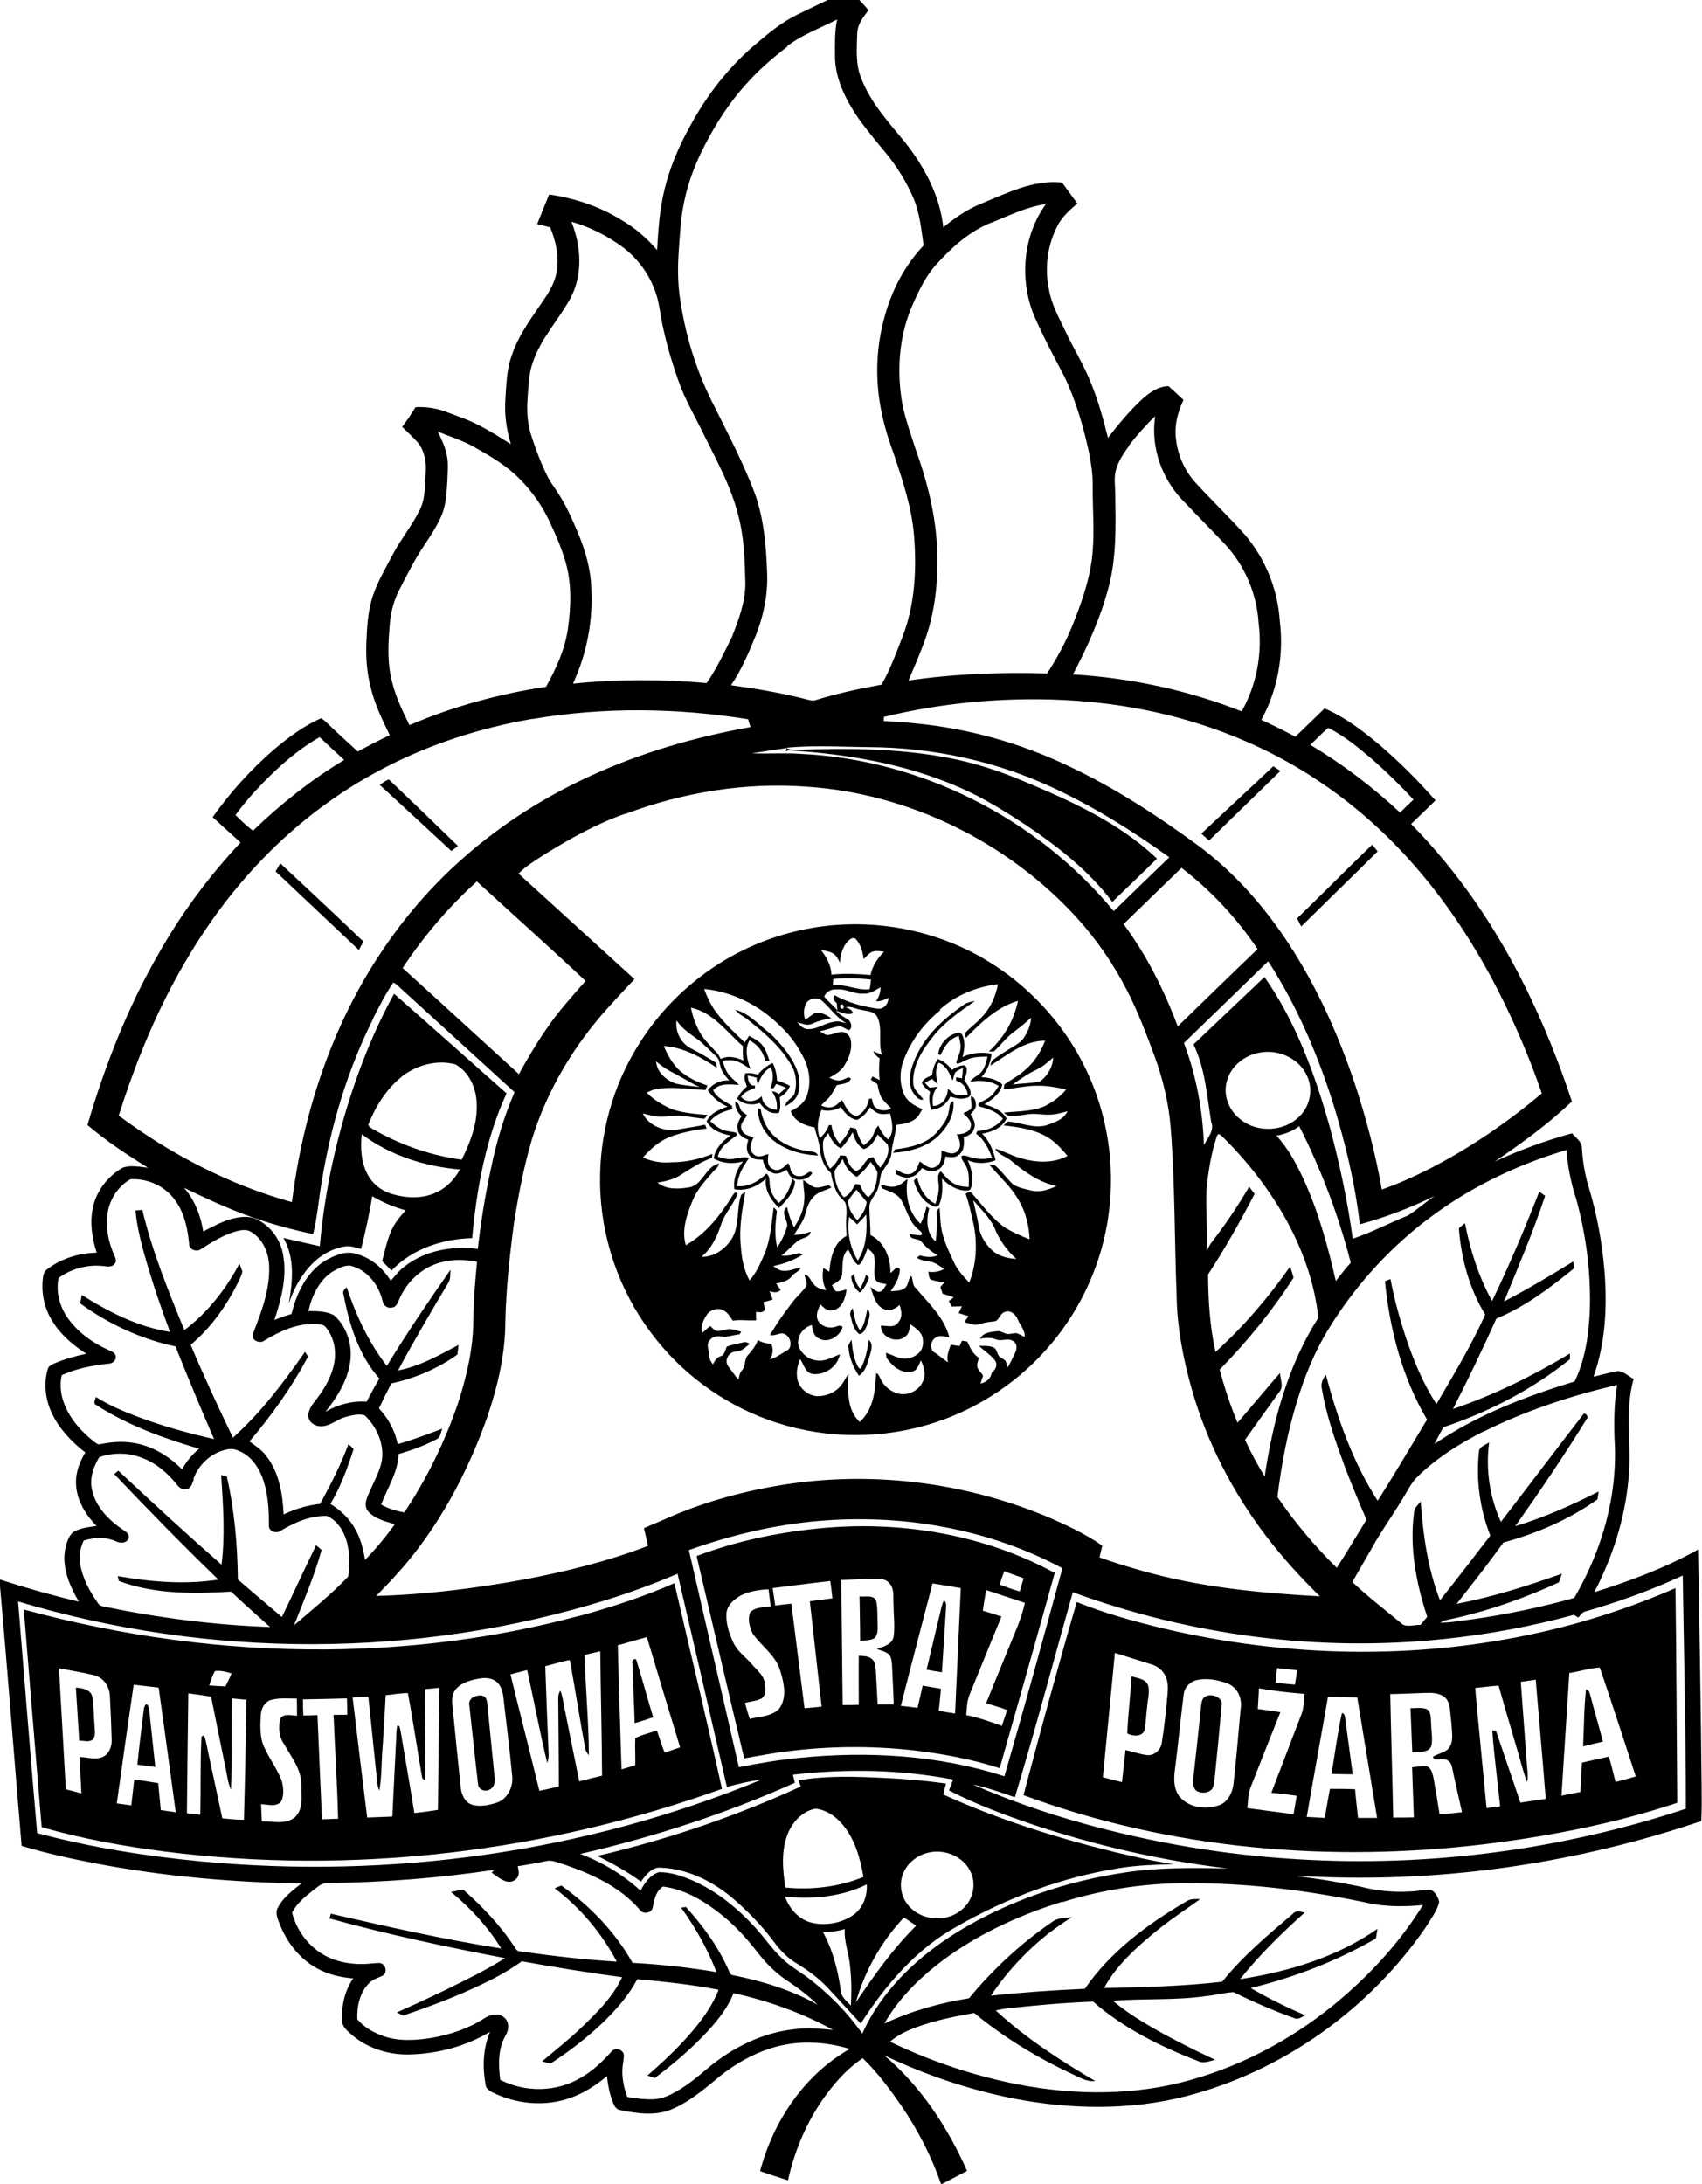
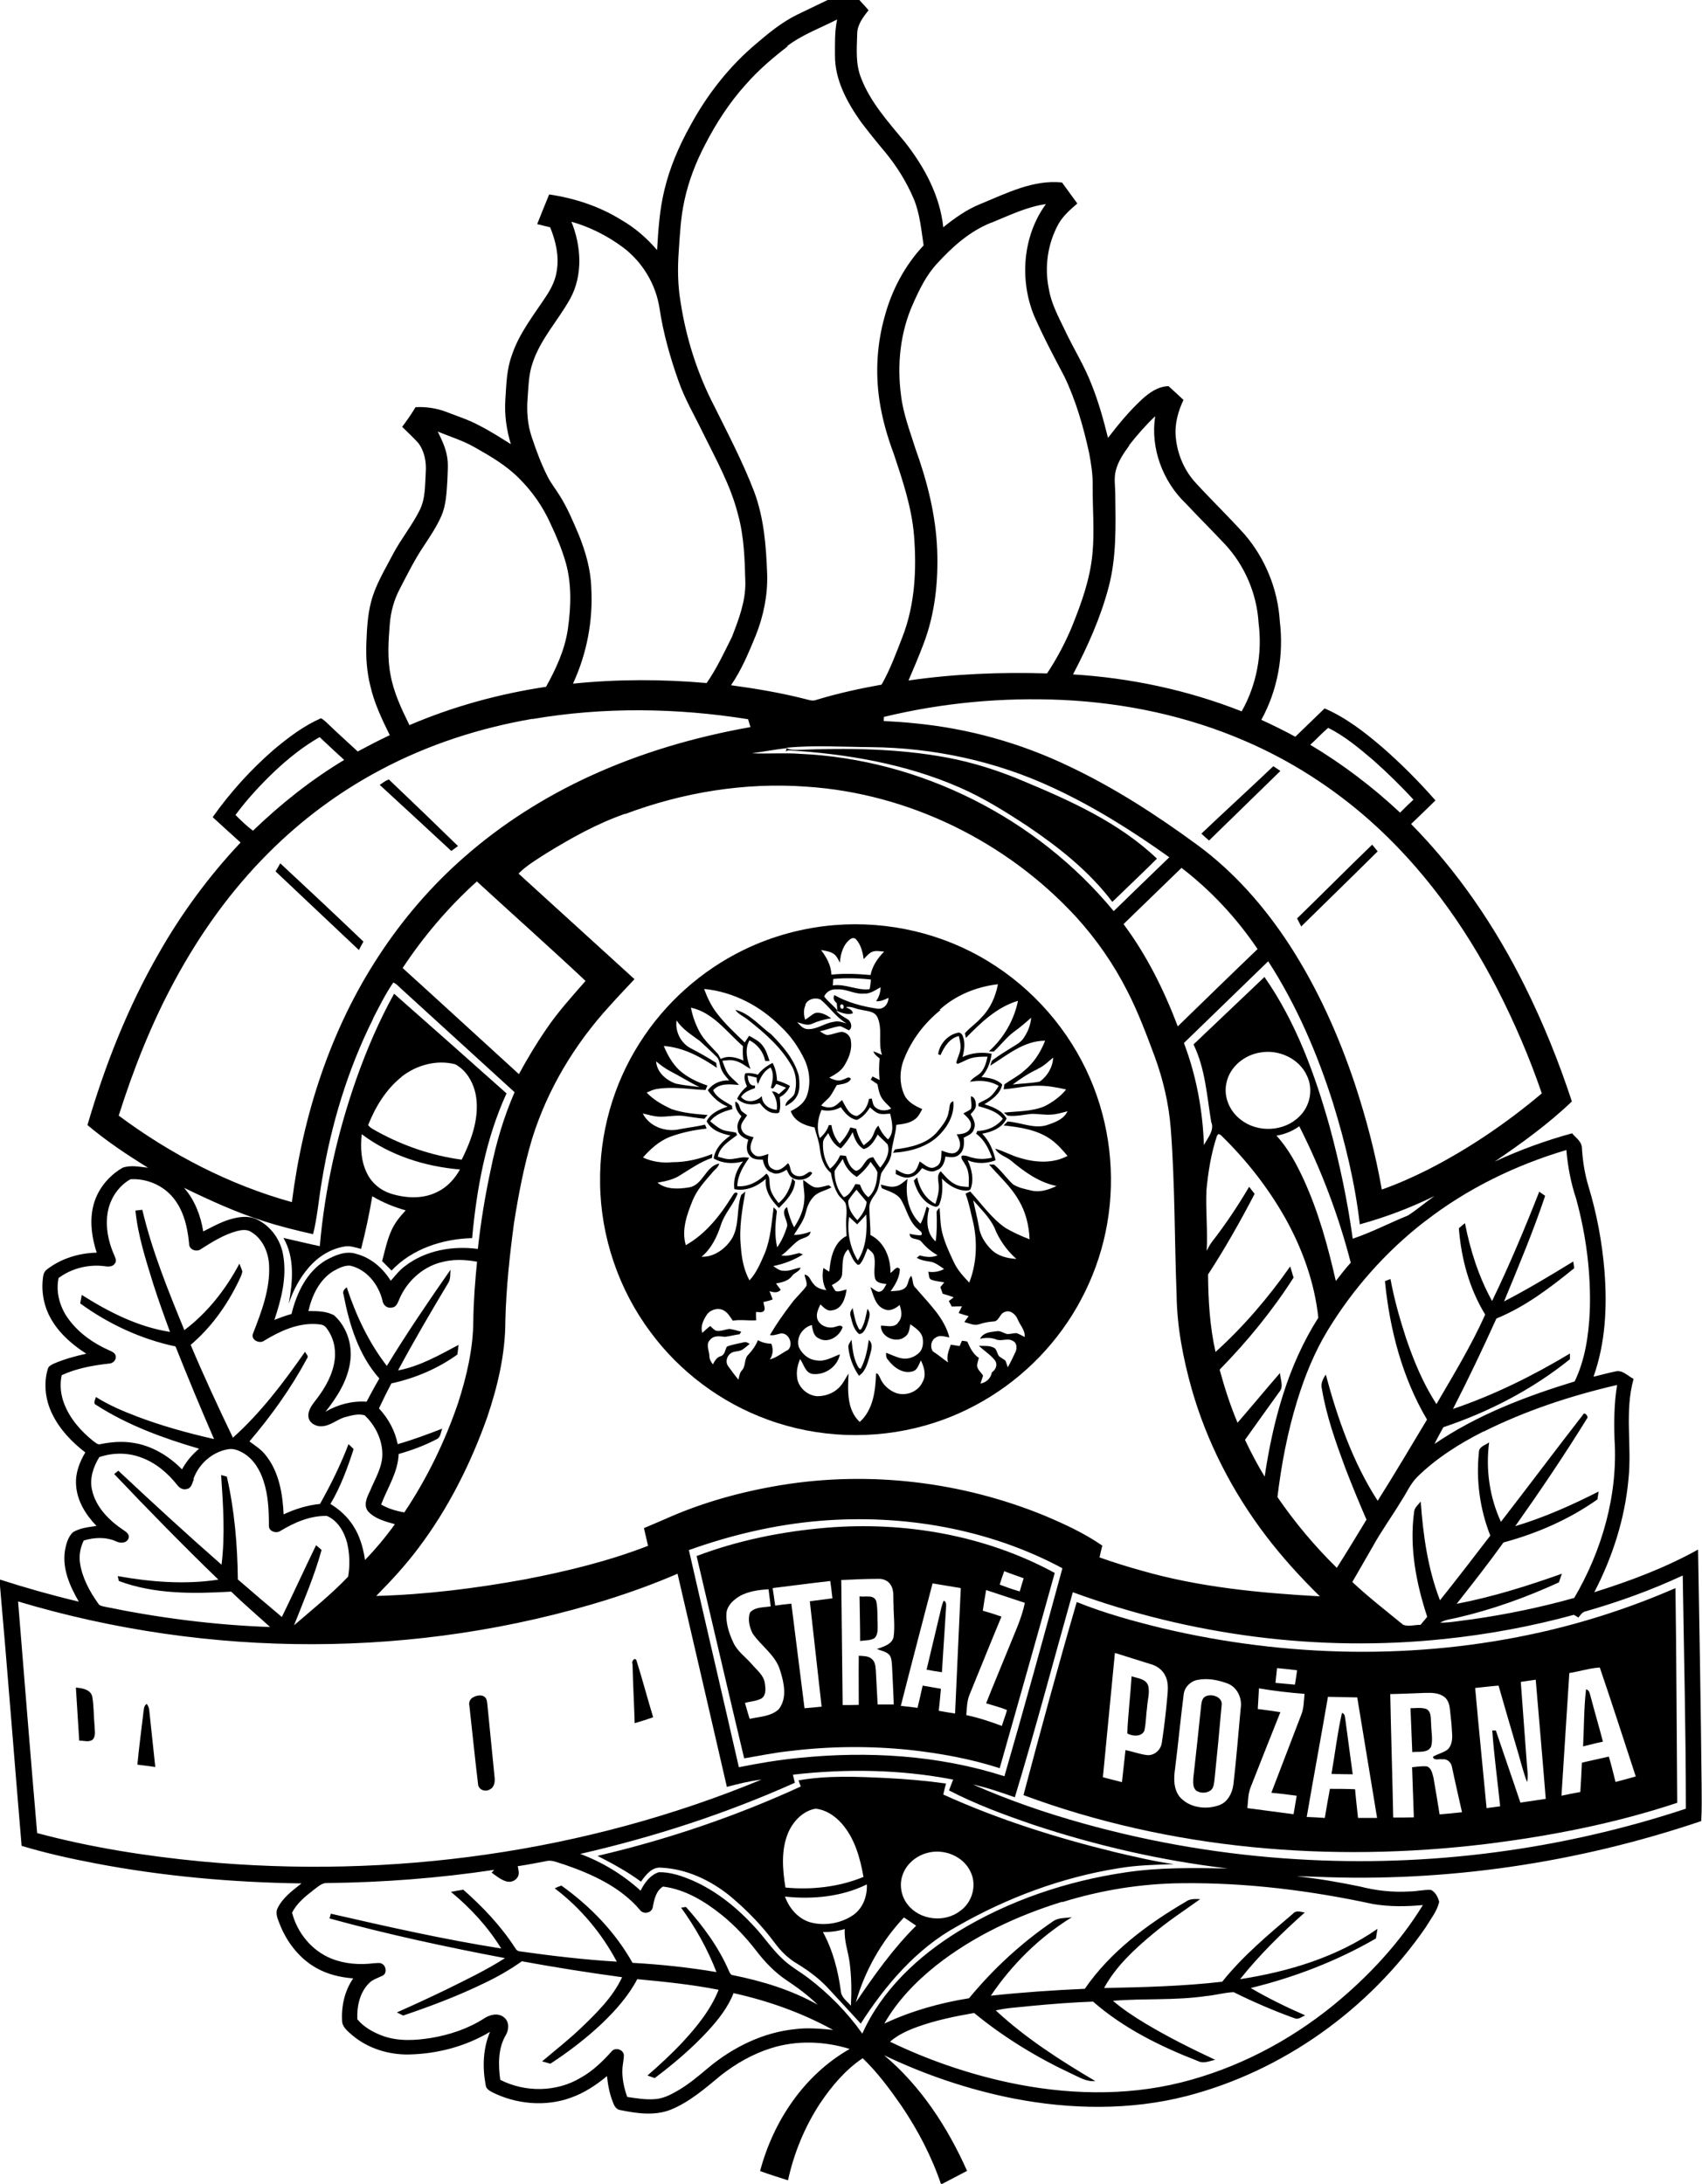
<svg xmlns="http://www.w3.org/2000/svg" id="b" viewBox="0 0 86.59 111.07">
  <g id="c">
    <path d="M42.17,0h1.55c.16.17.31.34.47.52-.28.35-.58.74-.58,1.21-.02.75-.09,1.53.2,2.24.48,1.25,1.39,2.24,2.23,3.26.99,1.26,1.78,2.72,1.95,4.33.58-.47,1.2-.91,1.9-1.19,1.32-.54,2.67-1.24,4.14-1.09.26.36.52.71.78,1.07-.36.31-.74.64-.97,1.06-.54.99-.71,2.17-.48,3.28.12.75.49,1.42.81,2.09.44.94,1,1.82,1.37,2.79.35.87.6,1.78.83,2.7.53-.69,1.09-1.37,1.73-1.96.37-.34.82-.66,1.35-.67.25.23.51.46.76.7-.28.59-.46,1.25-.39,1.91.08.87.45,1.72,1.05,2.35.81.88,1.66,1.7,2.46,2.59,1.05,1.23,1.68,2.79,1.78,4.4.21,1.72-.1,3.5-.94,5.02.59.27,1.16.55,1.73.86.5-.48.99-.96,1.49-1.44,1.09.47,2.04,1.21,2.94,1.98.96.84,1.86,1.74,2.7,2.7-.41.4-.82.8-1.24,1.2,2.37,2.4,4.29,5.23,5.79,8.25.94,1.89,1.73,3.85,2.39,5.86-1.2,1.15-2.56,2.13-3.93,3.06,1.27-.59,2.59-1.07,3.94-1.44.19.23.49.41.5.74.04.66.14,1.31.33,1.94.43,1.41.7,2.87.82,4.34.14,1.8.05,3.65-.56,5.36.37-.09.74-.19,1.12-.27.36-.09.63.24.92.38-.47,1.66-.08,3.4-.26,5.09-.18,2.01-.81,3.97-1.74,5.76,1.82-.57,3.61-1.24,5.28-2.17.07,3.99.14,7.97.18,11.96,0,.62.02,1.23-.02,1.85-6.3,2.13-12.98,3.12-19.63,2.83-.32-.01-.63-.02-.95-.02,1.09.11,2.16.3,3.23.52.82.21,1.66.3,2.5.25.37,0,.73-.1,1.1-.08.23.11.36.37.42.61-.11.48-.44.88-.69,1.3-2.88,4.17-7.26,7.31-12.18,8.58-2.86.73-5.89.68-8.78.12-2.28-.45-4.5-1.2-6.59-2.2,1.87,1.57,3.23,3.66,4.22,5.88-.44.23-.88.46-1.32.69-.48-1.42-1.18-2.76-2.02-4-.59-.85-1.22-1.7-1.97-2.42-.88.59-1.58,1.42-2.17,2.3-.78,1.19-1.33,2.53-1.63,3.91-.48-.15-.95-.3-1.42-.47.67-2.54,2.25-4.9,4.56-6.21-1.29-.4-2.71-.45-4-.04-.93.29-1.78.78-2.54,1.37-.8.66-1.59,1.36-2.57,1.76-.81.32-1.72.19-2.55.02-.22-.02-.33-.23-.39-.41-.17-.42-.25-.87-.3-1.32-.55.46-1.16.86-1.84,1.1-1.3.47-2.78.33-4-.28-.15-.08-.31-.18-.33-.36-.17-.9-.14-1.86.22-2.71-1.24.74-2.68,1.12-4.12,1.15-1.01.02-2.04-.29-2.83-.93-.22-.2-.51-.39-.57-.7-.06-.78.11-1.59.56-2.24-.65-.05-1.29-.2-1.86-.52-.83-.46-1.46-1.24-1.83-2.12-.1-.28-.28-.58-.18-.88.25-.56.77-.94,1.24-1.31-3.52-.05-7.03-.36-10.49-1.02-1.26-.24-2.52-.52-3.75-.89-.38-4.48-.72-8.97-1.12-13.45v-.1c1.33.43,2.68.81,4.03,1.13-.45-.78-.84-1.65-.71-2.57.06-.34.15-.71.41-.96.36-.22.79-.26,1.2-.32-.55-.57-1-1.29-1.04-2.1-.04-.59.18-1.15.47-1.64-.69-.53-1.31-1.18-1.69-1.97-.34-.7-.44-1.52-.22-2.27.04-.16.21-.23.34-.29.52-.22,1.07-.37,1.62-.49-.68-.44-1.32-.98-1.74-1.68-.37-.6-.54-1.32-.48-2.03.02-.2.03-.44.21-.57.72-.56,1.63-.84,2.54-.86-.24-.74-.36-1.54-.19-2.31.18-.84.76-1.58,1.51-2.01.42-.15.87-.04,1.29,0-1.07-.66-2.12-1.36-3.08-2.17.89-3.04,2.06-6.02,3.65-8.77,1.15-2.02,2.54-3.9,4.14-5.6-.48-.43-.95-.86-1.42-1.29.9-1.27,1.95-2.43,3.13-3.45.73-.61,1.51-1.2,2.38-1.58.13.07.24.17.34.27.5.48,1.02.95,1.53,1.42.54-.29,1.08-.57,1.63-.83-.4-.81-.79-1.63-.99-2.51-.18-.72-.23-1.46-.2-2.2.03-.69.06-1.39.24-2.07.22-.86.7-1.63,1.11-2.42.4-.76.95-1.43,1.34-2.2.32-.6.29-1.3.33-1.96.04-.52-.06-1.08-.38-1.5-.26-.29-.55-.55-.82-.82.24-.32.48-.66.68-1,.53-.03,1.07.05,1.57.24.56.22,1.14.4,1.67.69.56.28,1.08.62,1.61.95-.22-.73-.33-1.49-.28-2.25.05-.75.06-1.52.32-2.24.37-1.14,1.13-2.08,1.78-3.07.25-.39.46-.81.52-1.28.12-.75-.06-1.5-.34-2.19-.22-.05-.44-.11-.66-.16.2-.5.4-1.01.61-1.51,1.29.19,2.55.6,3.66,1.29.7.4,1.31.93,1.83,1.54.06-1.04.13-2.08.38-3.09.27-1.12.73-2.19,1.29-3.2.86-1.6,2-3.06,3.4-4.23.64-.55,1.31-1.09,2.07-1.46.53-.25,1.05-.51,1.58-.76ZM40.07,2.36c-.77.59-1.5,1.22-2.14,1.95-.82.91-1.5,1.96-2.06,3.05-.47.9-.84,1.85-1.05,2.84-.19.85-.23,1.73-.29,2.6-.06.84-.05,1.7.09,2.53.28,1.86.86,3.68,1.73,5.35.71,1.43,1.45,2.84,2.02,4.33.5,1.34.61,2.79.66,4.21.03,1.06-.19,2.12-.58,3.1-.36.87-.72,1.75-1.26,2.53,1.25.17,2.5.38,3.73.69.21.05.42.14.63.05,1.08-.33,2.19-.57,3.3-.77.44-.77.74-1.6,1.06-2.42.64-1.64.73-3.44.59-5.18-.12-1.43-.58-2.79-1.03-4.14-.33-.88-.59-1.79-.73-2.73-.21-1.42-.12-2.88.27-4.26.36-1.34,1.03-2.6,1.98-3.61-.12-.79-.19-1.61-.5-2.36-.36-.85-.85-1.64-1.43-2.35-.43-.51-.85-1.03-1.26-1.57-.7-.99-1.33-2.14-1.32-3.38,0-.61-.02-1.23.11-1.83-.86.44-1.78.77-2.55,1.36ZM50.44,11.32c-1.09.43-1.99,1.23-2.77,2.09-.54.58-.89,1.3-1.21,2.02-.66,1.46-.83,3.1-.62,4.68.11.93.45,1.81.73,2.7.6,1.66,1.04,3.39,1.11,5.16.06,1.6-.11,3.23-.68,4.74-.24.64-.51,1.27-.78,1.9,2.33-.34,4.69-.43,7.05-.36.49-.74.91-1.53,1.25-2.34.49-1.21.94-2.45,1.06-3.76.11-1.15,0-2.31.01-3.47.01-.55-.08-1.1-.18-1.64-.29-1.33-.67-2.66-1.26-3.89-.54-1.02-1.08-2.04-1.54-3.09-.75-1.83-.58-4.06.6-5.68-.98.14-1.87.58-2.78.95ZM29.06,11.25c.51,1.24.61,2.73-.05,3.94-.61,1.1-1.51,2.05-1.91,3.26-.21.59-.21,1.22-.26,1.83-.05.65,0,1.32.21,1.94.23.69.48,1.37.81,2.02.17.34.41.63.61.96.4.63.69,1.33.98,2.01.34.85.6,1.74.63,2.66.1,1.68-.22,3.37-.93,4.9,2.26-.23,4.54-.23,6.8-.03.51-.73.89-1.55,1.29-2.35.34-.88.69-1.79.68-2.75-.03-1.16-.06-2.33-.37-3.46-.37-1.48-1.12-2.81-1.79-4.17-.42-.87-.92-1.71-1.24-2.63-.43-1.21-.78-2.45-.97-3.72-.19-1.21-.86-2.32-1.83-3.06-.8-.6-1.71-1.06-2.67-1.33ZM57.45,22.66c-.28.39-.56.79-.68,1.26-.11.4-.03.82-.03,1.23.02,1.58.07,3.18-.34,4.72-.41,1.55-1.07,3.02-1.81,4.43,2.93.18,5.85.8,8.58,1.88.77-1.36,1.06-2.96.86-4.51-.09-1.47-.7-2.9-1.7-3.98-.66-.7-1.34-1.38-2-2.08-1.18-1.13-1.81-2.82-1.56-4.44-.48.45-.92.96-1.33,1.48ZM22.27,21.95c.2.4.39.8.47,1.24.08.41.03.83.02,1.25-.04.6-.06,1.23-.3,1.79-.24.55-.57,1.04-.9,1.54-.46.68-.83,1.43-1.21,2.16-.3.56-.47,1.18-.52,1.81-.07.86-.13,1.74.04,2.59.16.9.56,1.73.96,2.55,2.22-.95,4.56-1.59,6.95-1.95.51-.92.96-1.89,1.11-2.94.16-1.11.2-2.26-.1-3.35-.2-.7-.48-1.37-.79-2.02-.38-.85-.92-1.62-1.58-2.28-.65-.66-1.47-1.14-2.27-1.59-.59-.34-1.25-.54-1.88-.8ZM44.97,36.47s-.01.15-.01.2c.53.03,1.06.06,1.6.12,2.71.26,5.36,1,7.82,2.18,2.31,1.09,4.47,2.49,6.53,4,1.87,1.37,3.42,3.14,4.68,5.07,1.43,2.2,2.51,4.61,3.34,7.09.58,1.76,1.05,3.55,1.37,5.37.8-.28,1.58-.63,2.34-1.01,2.08-1.06,4.02-2.38,5.8-3.88-.63-1.84-1.4-3.63-2.29-5.36-1.66-3.22-3.82-6.2-6.55-8.6-1.86-1.63-3.97-2.98-6.25-3.96-2.93-1.27-6.1-1.94-9.28-2.09-3.05-.14-6.12.14-9.09.86ZM27.09,36.56c-2.67.46-5.28,1.3-7.68,2.57-2.13,1.12-4.08,2.57-5.78,4.28-1.89,1.89-3.46,4.09-4.73,6.44-1.19,2.19-2.11,4.52-2.86,6.89,2.65,1.97,5.63,3.52,8.81,4.4.56-4.43,1.97-8.8,4.43-12.54,1.21-1.85,2.67-3.55,4.34-5.01,1.9-1.67,4.06-3.04,6.36-4.1,2.6-1.2,5.38-2.01,8.2-2.51-.04-.13-.08-.27-.12-.4-3.62-.58-7.35-.63-10.97-.01ZM66.66,37.88c1.64.98,3.17,2.14,4.57,3.45.22-.22.45-.45.68-.66-.65-.71-1.34-1.38-2.06-2.02-.71-.6-1.44-1.22-2.28-1.63-.32.27-.6.58-.91.86ZM13.95,39.25c-.71.68-1.39,1.41-1.97,2.2.28.28.57.56.89.8,1.41-1.36,2.96-2.59,4.64-3.6-.42-.39-.84-.77-1.25-1.16-.84.48-1.6,1.09-2.3,1.75ZM40,38.03c.16.11.35.11.54.11,2.55-.1,5.12-.08,7.64.39,1.33.25,2.62.66,3.87,1.19,2.42,1.01,4.89,2.12,6.81,3.95-.74.74-1.51,1.46-2.27,2.2-1.17-1.55-2.71-2.77-4.31-3.85-1.11-.73-2.24-1.44-3.46-1.97-2.74-1.2-5.74-1.71-8.71-1.89l-.13.05s.03-.12.04-.16c-.59.07-1.18.18-1.77.26.82.04,1.63-.03,2.45.03,6.13.27,12.06,3.27,15.96,8,.94-.91,1.88-1.83,2.83-2.74-1.88-1.34-3.85-2.58-5.95-3.55-2.88-1.34-6.05-2.02-9.22-2.05-1.44-.01-2.88-.11-4.31.03ZM31.8,41.39c-1.41.49-2.72,1.22-3.99,2-.5.32-1.01.62-1.43,1.04,1.97,1.79,3.93,3.58,5.9,5.37-.43.46-.87.92-1.29,1.39-1.76,1.93-3.14,4.22-3.92,6.73-.42,1.4-.69,2.84-.92,4.28-.22,1.65-.4,3.31-.44,4.98,0,1.68-.39,3.33-.93,4.92-.84,2.36-1.98,4.63-3.49,6.63-.65.87-1.39,1.67-2.15,2.44,2.55-.07,5.09-.39,7.6-.85,2.12-.41,4.22-.92,6.23-1.7-.07-.3-.14-.6-.21-.9.37-.16.74-.31,1.1-.47,1.88-.84,3.88-1.39,5.9-1.72,4.49-.73,9.16-.17,13.37,1.55,1.02.43,2.04.9,2.95,1.53-.05.2-.1.4-.14.6.7.25,1.41.47,2.13.67,2.95.85,6.03,1.14,9.08,1.31-.98-.96-1.91-1.98-2.74-3.07-1.7-2.23-3.01-4.77-3.78-7.47-.44-1.56-.75-3.17-.77-4.79-.11-2.83-.08-5.66-.3-8.49-.1-1.25-.39-2.48-.82-3.65-.42-1.13-.84-2.25-1.39-3.32-.69-1.36-1.57-2.63-2.6-3.76-3.52-3.83-8.52-6.29-13.72-6.63-3.13-.23-6.29.29-9.22,1.39ZM57.16,47c1.18,1.58,2.06,3.36,2.76,5.2,1.35-1.31,2.7-2.63,4.06-3.93-1.06-1.57-2.37-2.98-3.87-4.13-.98.95-1.96,1.9-2.94,2.85ZM20.48,49.23c1.98,1.79,3.94,3.6,5.92,5.4.43-.79.89-1.56,1.4-2.3.59-.87,1.3-1.65,1.99-2.44-1.82-1.71-3.69-3.37-5.53-5.06-1.44,1.3-2.71,2.79-3.78,4.41ZM60.23,53.04c.63,1.66.96,3.43,1.02,5.2.19-.37.55-.75.37-1.18-.22-1.33-.3-2.71-.9-3.94,1.2-1.14,2.41-2.29,3.61-3.43,1.61,2.3,2.58,4.98,3.33,7.66.5,1.86.9,3.75,1.16,5.65.96-.32,1.87-.8,2.81-1.18.47-.3.89-.67,1.35-.99-1.22.6-2.49,1.08-3.8,1.44-.24-2.09-.74-4.15-1.36-6.16-.8-2.53-1.86-4.99-3.3-7.22-1.43,1.39-2.86,2.77-4.29,4.16ZM18.98,51.82c-1.29,2.58-2.13,5.37-2.6,8.21-.16.91-.23,1.84-.45,2.74-.85-.19-1.7-.4-2.53-.67-1.39-.44-2.72-1.05-4.04-1.69.55.62.85,1.42.98,2.22.44-.22.88-.47,1.35-.61.44-.13.93-.21,1.36-.01.73.34,1.24,1.06,1.36,1.85.19,1.11-.1,2.22-.45,3.27.28-.11.57-.22.87-.3.26-1.06.77-2.15,1.74-2.73.47-.26,1.04-.51,1.58-.32.74.2,1.33.72,1.73,1.36.23-.26.45-.55.73-.75,1.04-.8,2.42-1.04,3.7-.87.15-1.36.37-2.72.66-4.05.27-1.34.66-2.66,1.21-3.92-1.9-1.73-3.79-3.46-5.69-5.19-.16-.13-.29-.31-.48-.39-.4.58-.72,1.23-1.04,1.85ZM64.12,53.53c-.8.12-1.55.72-1.72,1.53-.17.7.15,1.46.73,1.89.86.68,2.22.61,2.99-.18.53-.52.7-1.36.38-2.04-.39-.89-1.44-1.37-2.38-1.2ZM64.94,57.76c.6.65,1.02,1.44,1.39,2.24.75,1.64,1.23,3.39,1.63,5.15.25-.31.49-.64.76-.93-.62-2.4-1.5-4.73-2.62-6.94-.34.25-.74.41-1.16.48ZM61.92,57.75c-.3.89-.45,1.83-.54,2.76-.05,1.04.07,2.07.01,3.11.08-.16.16-.32.27-.46.69-.89,1.32-1.83,1.89-2.8.09.12.19.24.28.36-.73,1.4-1.51,2.78-2.37,4.1.01,1.32.09,2.65.38,3.94,1.43-1.29,2.69-2.77,3.8-4.35.06.19.11.38.17.57-1.08,1.69-2.36,3.25-3.76,4.68.25.92.54,1.82.91,2.7.73-.84,1.43-1.69,2.16-2.53.01.32.21.69-.04.97-.58.8-1.16,1.62-1.74,2.43.3.64.63,1.26,1,1.87.42-2.82,1.18-5.65,2.73-8.08-.19-1.8-.82-3.53-1.7-5.1-.87-1.53-1.96-2.92-3.22-4.15-.05-.06-.2-.15-.21-.02ZM72.49,62.12c-1.98,1.53-3.66,3.43-4.96,5.57-.67,1.11-1.16,2.33-1.54,3.57-.49,1.59-.8,3.23-1,4.88.89,1.3,1.9,2.5,3.02,3.6.52-.81,1.01-1.63,1.51-2.45-.38-.88-.75-1.77-1.09-2.66-.48-1.3-.95-2.62-1.18-4-.07-.27.06-.51.2-.72.6,2.24,1.38,4.47,2.64,6.42.86-1.36,1.68-2.75,2.51-4.13-1.26-2.13-1.9-4.59-2.14-7.04.09-.04.19-.07.28-.11.19,1.02.47,2.02.79,3,.4,1.17.87,2.32,1.55,3.36.87-1.49,1.77-2.97,2.48-4.55-.81-1.32-1.22-2.85-1.34-4.39.1-.09.2-.17.31-.26.27,1.38.7,2.73,1.38,3.96.88-1.82,1.66-3.68,2.4-5.56.1.07.2.14.3.21-.61,1.82-1.36,3.6-2.09,5.37,1.2-.62,2.36-1.32,3.52-2.03.02.11.03.22.05.34-1.22.99-2.49,1.96-3.96,2.56-.7,1.55-1.43,3.08-2.21,4.6,2.09-.71,4.07-1.69,5.95-2.82,0,.09,0,.19,0,.29-1.91,1.54-4.12,2.68-6.44,3.46-.15.28-.31.56-.45.85,2.17-1.48,4.64-2.42,7.13-3.18.53-1.09.71-2.33.77-3.54.07-1.93-.18-3.88-.69-5.74-.27-.81-.43-1.65-.5-2.49-2.6.77-5.08,1.98-7.22,3.65ZM6.63,59.98c-.53.3-.92.83-1.09,1.41-.22.8-.07,1.67.26,2.42.05.14.16.3.05.44-.1.18-.33.18-.51.15-.82-.11-1.69.1-2.36.6-.16.76.09,1.56.56,2.16.52.68,1.25,1.18,2.02,1.52.14.06.31.13.33.31.02.19-.15.35-.33.36-.82.09-1.66.24-2.42.59-.11.49-.05,1.02.14,1.49.3.76.87,1.39,1.5,1.89.1.06.19.17.32.13.54-.11,1.11-.16,1.66-.07.96.14,1.83.67,2.5,1.35.22-.4.52-.76.87-1.05-1.82-.53-3.63-1.19-5.23-2.22-.19-.08-.05-.27-.02-.41.66.42,1.38.72,2.11,1,1.27.48,2.58.84,3.9,1.14-.68-1.56-1.33-3.13-1.96-4.71-1.75-.37-3.41-1.14-4.85-2.19.03-.14.05-.29.08-.43,1.38.87,2.87,1.63,4.49,1.88-.3-.81-.59-1.62-.85-2.43-.38-1.23-.78-2.46-.91-3.74.12-.01.23-.03.35-.04.5,2.11,1.32,4.12,2.14,6.12,1.18-.89,2.11-2.08,2.8-3.38.05.13.11.26.15.4-.03.17-.11.32-.18.47-.59,1.23-1.4,2.37-2.45,3.26.67,1.59,1.4,3.16,2.15,4.72,1.42-1.27,2.58-2.81,3.67-4.37.04.11.21.22.1.34-.81,1.51-1.82,2.92-2.93,4.22.3.22.62.42.85.73.66.84.84,1.94.89,2.98.58-.27,1.21-.47,1.85-.53.55-.98,1.05-1.99,1.45-3.04.09.08.18.16.26.25-.31.96-.66,1.92-1.18,2.79.46.28.87.65,1.16,1.11.34.52.51,1.13.6,1.74.55-.57,1.06-1.18,1.52-1.82-.49-.14-1.02-.27-1.37-.66-.24-.32-.05-.71.1-1.02.26-.64.67-1.26.63-1.98-.03-.71-.39-1.4-.9-1.88-.34-.1-.71.02-1.05.11-.38.13-.71.43-1.13.45-.3.02-.65-.17-.68-.49-.03-.35.22-.64.42-.9.45-.59.83-1.26.92-2.01.07-.57-.08-1.17-.44-1.62-.12-.17-.34-.16-.52-.18-.94-.05-1.83.36-2.62.84-.24.19-.7-.03-.58-.35.43-1.11.88-2.27.82-3.48-.03-.65-.32-1.33-.89-1.68-.22-.16-.5-.12-.74-.06-.67.18-1.26.55-1.84.92-.23.17-.62.02-.6-.29-.09-.93-.33-1.91-1.04-2.57-.53-.49-1.27-.75-1.99-.69ZM22.4,64.21c-.95.26-1.73,1-2.1,1.9-.07.16-.14.37-.35.39-.24.06-.46-.11-.49-.35-.2-.82-.8-1.59-1.65-1.78-.31-.02-.6.14-.87.29-.7.44-1.07,1.24-1.25,2.02.44,0,.92,0,1.31.22.66.59.95,1.54.81,2.4-.14.94-.67,1.77-1.25,2.5.63-.37,1.36-.56,2.09-.51.21-.4.42-.79.65-1.18-1.05-1.18-1.53-2.74-1.82-4.26-.07-.17.04-.29.16-.38.47,1.43,1.12,2.81,2.04,4,1.02-1.67,2.12-3.29,3.24-4.89-.02.22.01.47-.11.66-.88,1.47-1.75,2.95-2.56,4.46,1.11-.21,2.1-.78,3.08-1.3-.02.16-.04.33-.06.49-1,.72-2.16,1.21-3.36,1.47-.22.42-.43.84-.63,1.27.47.51.82,1.13.95,1.82.77-.22,1.52-.5,2.27-.79-.08.19-.08.45-.29.54-.61.32-1.26.56-1.93.75-.03.93-.57,1.72-.89,2.57.36.21.77.33,1.18.4,1.15-1.72,2.06-3.59,2.73-5.55.44-1.36.77-2.77.78-4.2.01-1,.09-2,.19-3-.61-.11-1.25-.14-1.86.04ZM75.48,72.8c-1.23.62-2.42,1.37-3.4,2.34-.33.34-.52.79-.78,1.18-.48.8-1.03,1.55-1.48,2.37-.34.59-.68,1.18-1.02,1.77.82.77,1.71,1.46,2.58,2.17.27.12.6,0,.89.01.11-.14.23-.27.34-.41-.56-1.7-.91-3.52-.67-5.31.01-.23.2-.38.34-.55.12,1.7.36,3.42.98,5.02.87-1.09,1.71-2.18,2.56-3.29-.53-1.34-.73-2.81-.58-4.24,0-.29.33-.36.52-.5-.18,1.37.02,2.78.6,4.04,1.4-1.81,2.77-3.64,4.17-5.44.07-.2.33.1.2.2-1.15,1.86-2.38,3.68-3.64,5.46,1.47-.44,2.88-1.07,4.24-1.76-.02.13-.04.26-.06.4-1.44,1.02-3.08,1.73-4.78,2.19-.76,1.06-1.57,2.09-2.38,3.12,1.83-.35,3.6-.91,5.35-1.53-.05.15-.1.29-.15.44-1.66.76-3.38,1.38-5.15,1.79-.3.08-.62.09-.89.26.54,0,1.07-.11,1.61-.17,1.76-.25,3.5-.61,5.21-1.09,1.42-2.42,2.23-5.25,2.05-8.07-.03-.92-.02-1.85.13-2.76-2.34.54-4.64,1.3-6.79,2.37ZM9.86,75.24c-.08.18-.12.46-.36.49-.2.06-.38-.06-.49-.21-.49-.62-1.12-1.15-1.88-1.41-.67-.24-1.41-.23-2.08,0-.3.49-.5,1.08-.37,1.66.19.89.89,1.58,1.63,2.07.13.08.3.22.23.4-.1.26-.42.26-.64.15-.52-.23-1.11-.2-1.64-.04-.17.35-.25.75-.19,1.14.11.76.49,1.45.93,2.07.07.12.22.13.34.16,2.76.57,5.58.93,8.4,1.03-.66-.6-1.34-1.18-1.98-1.8-1.91.11-3.89.14-5.71-.54-.02-.06-.05-.19-.06-.25,1.68.3,3.42.44,5.12.18-1.81-1.75-3.57-3.55-5.3-5.37.07-.06.14-.11.21-.17,1.73,1.62,3.47,3.22,5.25,4.78.19-1.51.08-3.04-.02-4.56.07.02.22.06.29.08.39,1.71.54,3.47.56,5.23.74.64,1.49,1.28,2.24,1.91.59-1.21,1.15-2.44,1.74-3.65.1.08.19.16.28.24-.36,1.31-.9,2.56-1.4,3.83.93-.8,1.9-1.58,2.75-2.47.1-.57.08-1.16-.05-1.72-.15-.56-.47-1.13-1.03-1.37-.84-.02-1.65.33-2.36.76-.21.15-.6.03-.59-.26,0-.76-.03-1.54-.27-2.27-.18-.56-.5-1.11-1.02-1.42-.24-.14-.52-.26-.8-.2-.8.14-1.48.75-1.75,1.51ZM35.05,78.85c.84,3.68,1.7,7.35,2.54,11.03,1-.2,2.01-.37,3.03-.47,3.51-.36,7.11-.15,10.48.93,1.02-3.52,1.99-7.05,2.95-10.58-3.75-2.01-8.11-2.76-12.34-2.41-2.28.19-4.52.72-6.67,1.49ZM30.93,81.35c-9.7,3.02-20.29,3.01-30.01.1.32,3.93.63,7.85.97,11.78,2.73.73,5.52,1.17,8.33,1.44,9.66.91,19.55-.45,28.52-4.16-.6.07-1.18.22-1.76.37-.83-3.61-1.67-7.23-2.51-10.84-1.16.5-2.34.93-3.55,1.31ZM80.68,81.95c-.18.03-.27.19-.38.32-.08-.05-.15-.1-.23-.14-2.16.59-4.38,1-6.61,1.23-6.37.67-12.87-.18-18.88-2.38-.98,3.48-1.9,6.97-2.95,10.43-.7-.25-1.4-.49-2.13-.65,1.82.8,3.7,1.45,5.61,1.98,3.55.99,7.2,1.6,10.88,1.82,6.68.41,13.43-.47,19.78-2.57,0-3.95-.1-7.91-.16-11.86-1.59.74-3.25,1.34-4.93,1.82ZM40.34,90.27c.03.13.07.27.1.4-3.5,1.57-7.17,2.76-10.92,3.62,1.13.42,2.18,1.06,3.07,1.87.2-.4.49-.8.93-.94.59-.01,1.17.19,1.71.42,1.21.53,2.26,1.38,3.15,2.35.48.51.87,1.11,1.39,1.6.4.4.9.67,1.35,1.01,1.05.8,1.99,1.75,2.75,2.83.99-2.21,2.83-3.93,4.87-5.19,2.59-1.58,5.53-2.57,8.52-3.01,1.72-.26,3.46-.23,5.2-.2-3.37-.4-6.69-1.16-9.91-2.23-1.46-.5-2.9-1.03-4.27-1.74.07-.18.14-.37.21-.55-2.68-.52-5.44-.56-8.15-.25ZM26.34,94.91c.03.18.1.38,0,.55-.11.2-.36.29-.57.23-.29-.08-.52-.28-.76-.45.03-.03.1-.1.13-.14-2.8.42-5.64.64-8.48.67-.28-.02-.48.19-.69.34-.42.33-.87.68-1.11,1.17.26,1.02,1,1.93,1.99,2.33.69.28,1.45.33,2.18.24.15,0,.31-.05.44.05.19.13.21.47,0,.58-.24.12-.51.19-.7.39-.47.47-.62,1.18-.59,1.83.33.4.8.66,1.28.84.79.29,1.65.24,2.47.11.95-.16,1.89-.47,2.71-1,.29-.19.71-.29,1-.05.28.22.26.63.09.91-.4.68-.38,1.51-.28,2.27,1.28.65,2.87.63,4.1-.11.61-.34,1.11-.83,1.57-1.34.18-.22.59-.1.62.19,0,.21-.05.42-.07.63-.04.51.07,1.02.24,1.5.47.07.95.15,1.43.11.38-.03.74-.2,1.07-.39.59-.33,1.11-.77,1.62-1.2,1.26-1.05,2.8-1.81,4.44-1.97.63-.08,1.27-.02,1.91.04-1.58-.87-3.3-1.48-5.06-1.87-.28.72-.77,1.34-1.29,1.91-.82.89-1.75,1.68-2.72,2.41-.12-.04-.25-.09-.37-.13.62-.54,1.23-1.1,1.79-1.7.73-.79,1.43-1.65,1.83-2.66-1.37-.27-2.75-.41-4.14-.54-.44.84-1.07,1.55-1.75,2.21-.82.78-1.72,1.47-2.67,2.09-.14-.04-.28-.08-.42-.12.66-.56,1.34-1.09,1.96-1.68.8-.77,1.63-1.57,2.11-2.6-1.7-.23-3.41-.5-5.1-.81-.62.44-1.27.81-1.95,1.13-1.32.64-2.7,1.16-4.09,1.63-.11-.05-.21-.11-.32-.16.84-.37,1.68-.76,2.51-1.16,1.01-.5,2.04-.99,2.99-1.6-3-.57-5.99-1.21-8.93-2.02.03-.08.05-.16.07-.24,2.88.66,5.76,1.31,8.67,1.77-.68-1.1-1.56-2.06-2.56-2.88.21-.04.42-.08.63-.11.99.87,1.91,1.84,2.63,2.95.06.11.15.19.28.19,1.63.23,3.26.42,4.9.52-.77-1.45-1.85-2.74-3.16-3.73.11-.05.22-.1.34-.14,1.46,1.04,2.74,2.36,3.62,3.93,1.43.08,2.85.23,4.27.47-.45-1.17-1.07-2.27-1.8-3.28.06,0,.19-.03.25-.03.87.97,1.65,2.03,2.17,3.22.05.1.09.25.23.25,1.49.3,2.97.75,4.3,1.5-.49-.48-1.05-.89-1.62-1.27-.59-.4-1.08-.92-1.51-1.48-.51-.66-1.08-1.27-1.73-1.8-.87-.7-1.88-1.32-3.01-1.46-.36.22-.45.67-.52,1.05-.05.31-.5.38-.66.13-.99-1.16-2.42-1.81-3.84-2.3-.31-.08-.62-.26-.94-.17-.47.09-.93.18-1.4.25ZM54.05,96.72c-2.3.71-4.53,1.75-6.42,3.24-1.04.83-1.98,1.8-2.64,2.96,1.36-.64,2.82-1.05,4.31-1.29,1.23-1.49,2.67-2.82,4.27-3.91.28-.2.64-.16.96-.21-1.64,1.01-3.04,2.39-4.12,3.99,1.59-.17,3.19-.28,4.78-.35,1.3-1.89,3.19-3.29,5.14-4.43.21-.16.48-.14.73-.13-.81.58-1.64,1.12-2.41,1.77-.95.79-1.88,1.65-2.48,2.75,2.01-.04,4.02-.09,6.01-.32,1.04-1.3,2.33-2.38,3.6-3.46.15-.19.4-.09.6-.06-1.18,1.05-2.31,2.16-3.29,3.39,2.46-.38,4.93-1.12,6.99-2.56-.03.16-.05.32-.08.49-1.99,1.15-4.15,1.98-6.37,2.52.89.52,1.83.98,2.77,1.39-.17.07-.34.23-.53.15-1.06-.38-2.1-.83-3.11-1.33-.47.02-.94.16-1.41.2-1.57.23-3.16.11-4.73.24.51.43,1.06.8,1.63,1.14,1.15.69,2.35,1.29,3.57,1.86-.28.06-.58.21-.86.07-1.91-.74-3.8-1.67-5.35-3.03-1.05.04-2.09.12-3.14.22-.6.07-1.22.09-1.81.23,1.52,1.41,3.28,2.54,5.06,3.59-.42.05-.79-.18-1.16-.35-1.78-.83-3.48-1.86-5-3.11-.98.17-1.96.37-2.9.71-.49.18-.98.4-1.38.75,1.91.92,3.93,1.62,6.01,2.07,2.89.62,5.93.72,8.81,0,2.83-.71,5.48-2.09,7.74-3.93,1.77-1.45,3.35-3.14,4.55-5.09-.84.08-1.7.09-2.53-.05-3.2-.69-6.47-1.1-9.75-1.06-2.05.02-4.1.35-6.06.96Z" />
    <path d="M64.78,38.97c.12.08.24.16.36.24-1.21,1.18-2.42,2.36-3.63,3.54-.13-.12-.26-.23-.39-.35,1.21-1.15,2.45-2.28,3.66-3.43Z" />
    <path d="M19.33,39.91c.15-.1.29-.21.45-.27,1.18,1.12,2.35,2.25,3.52,3.39-.11.08-.22.16-.34.25-1.21-1.12-2.42-2.24-3.64-3.36Z" />
    <path d="M65.99,46.71c1.28-1.24,2.53-2.51,3.82-3.75.09.11.19.23.28.34-1.29,1.28-2.59,2.54-3.89,3.82-.07-.14-.14-.28-.21-.41Z" />
    <path d="M14.26,43.91c1.42,1.32,2.83,2.64,4.23,3.98-.08.14-.16.29-.23.43-1.41-1.33-2.83-2.67-4.24-4,.08-.14.16-.27.24-.41Z" />
    <path d="M42.47,47.05c2.71-.22,5.48.42,7.8,1.84,2.29,1.39,4.13,3.5,5.19,5.96,1,2.31,1.3,4.9.87,7.38-.41,2.38-1.51,4.64-3.13,6.44-1.63,1.82-3.78,3.17-6.13,3.83-2.62.74-5.46.64-8.02-.3-2.36-.86-4.45-2.42-5.94-4.43-1.63-2.17-2.55-4.87-2.58-7.59-.04-2.51.66-5.02,2.01-7.13,1.28-2.03,3.14-3.69,5.3-4.74,1.44-.7,3.02-1.13,4.62-1.26ZM43.28,47.75c-.38.27-.52.76-.55,1.21-.08-.15-.15-.31-.28-.42-.19-.15-.45-.18-.68-.22.28.36.51.78.53,1.25.66-.07,1.33-.04,1.99.02.09-.46.36-.86.69-1.19-.23-.02-.48-.08-.69.05-.13.09-.24.22-.35.33-.05-.36-.14-.73-.39-1.01-.07-.07-.18-.08-.26-.02ZM42.39,49.79c0,.11-.02.22-.02.33.64-.1,1.23.27,1.87.19.04-.16.05-.33.07-.49-.63-.07-1.27-.09-1.91-.03ZM47.85,51.37c-.81.65-1.47,1.51-1.85,2.48-.24.58-.25,1.25,0,1.82.17.38.56.58.92.74-.11.2-.21.42-.41.54-.27.19-.6.22-.91.26-.03.5-.22.97-.25,1.46-.04.39-.32.67-.51.99-.1.35-.09.74-.3,1.05-.15.22-.32.44-.31.71,0,.46.06.93.05,1.39.71.35,1.04,1.17,1.02,1.93.16-.08.32-.41.48-.19-.01.42-.23.79-.47,1.12.25-.02.54,0,.74-.17.18-.16.14-.46.31-.61.11.2.04.47.23.62.65.77,1.45,1.5,1.71,2.51-.22-.03-.47-.14-.68,0-.25.13-.32.48-.16.71.27.17.51.38.77.56-.09-.31.04-.6.14-.9.15.02.3.05.45.07.04-.09.08-.18.12-.27.09.01.18.02.27.04.14.31.29.64.59.83-.03.12-.08.25-.09.38,0,.2.17.33.28.48l.02.06c-.04.13-.09.26-.13.39.3-.06.53-.27.58-.57.2-.14.31-.39.16-.61-.23-.29-.55-.49-.82-.74.27.01.57-.03.81.12.11.11.12.28.22.41.1.08.22.14.32.22.05.11.08.23.12.34.14-.24.26-.5.38-.75.1-.19.1-.49-.12-.59-.27-.17-.58.04-.86-.08-.26-.1-.54-.09-.81-.03.15-.31.52-.35.82-.38.2-.05.37.09.56.14.15,0,.31-.04.46-.05.15.04.29.13.43.2.03-.36-.24-.6-.36-.91-.1-.25-.39-.49-.66-.36-.26.08-.28.49-.58.48-.24.02-.48.06-.71.14-.26.09-.51-.05-.76-.11.07-.1.14-.2.22-.3-.17-.05-.35-.1-.51-.16.06-.11.11-.23.17-.34-.17,0-.34.01-.52.01-.05-.1-.1-.19-.15-.28.09-.06.17-.13.25-.19-.19-.07-.37-.13-.56-.18-.04-.11-.08-.22-.12-.34.07-.08.14-.16.2-.24-.21-.04-.44-.05-.64-.13-.18-.05-.12-.27-.18-.41.28.04.56,0,.81-.14-.23-.15-.46-.35-.75-.38-.22-.03-.44-.07-.64-.19.04-.03.11-.09.15-.12.3.08.62.13.91-.01-.31-.17-.58-.4-.81-.67-.15-.23-.62-.07-.61-.42.19.04.39.09.59.07.1-.15-.1-.23-.18-.32-.46-.38-.56-1.01-.86-1.5-.23-.33-.63-.41-.97-.57-.01-.05-.04-.14-.05-.18.24.05.49.15.75.09.24-.05.42-.24.61-.38-.13.81.04,1.71.66,2.28.15-.27.23-.58.31-.87.03.02.1.06.13.09-.15.57-.15,1.26.33,1.68.07-.48.07-.97.05-1.45-.02-.12.1-.19.15-.27.04.42.03.84.13,1.25.13.54.37,1.04.6,1.53.18.39.48.72.78,1.03.37-.94.42-1.99.22-2.97-.13-.52-.22-1.05-.41-1.55.08-.04.16-.08.24-.11.58.63,1.08,1.36,1.79,1.85.39.23.81.42,1.23.58-.03-.69-.19-1.38-.55-1.98-.39-.69-.99-1.22-1.51-1.82.06,0,.19,0,.25,0,.36.29.62.68.96,1,.29.19.65.25.98.33.43.09.86-.06,1.24-.24-.88-.18-1.62-.71-2.29-1.27-.26-.23-.66-.3-.83-.63.43.12.82.35,1.25.47.79.24,1.68.3,2.43-.1-.25-.3-.51-.59-.82-.82-.7-.51-1.59-.64-2.43-.73.05-.05.15-.15.2-.2.66.04,1.32.38,1.98.19.41-.14.87-.29,1.07-.71-.28.07-.56.16-.85.17-.32.02-.63-.04-.94-.04-.42.03-.84.15-1.26.09-.07-.05-.13-.1-.19-.15.7-.08,1.43-.05,2.08-.33.41-.21.79-.48,1.09-.85-.49-.11-.98-.2-1.48-.19-.57,0-1.13.14-1.7.18.01-.06.03-.19.04-.25.32-.23.69-.41.99-.68.5-.4.85-.95,1.08-1.54-1.08,0-1.92.73-2.79,1.27.04-.12.05-.26.17-.32.27-.2.56-.38.85-.56.22-.14.47-.26.64-.47.23-.32.39-.69.42-1.09-.28.25-.57.5-.88.72-.39.29-.67.68-1.02,1-.06,0-.19,0-.25-.01.75-.67,1.28-1.58,1.48-2.57-1.07.32-1.89,1.11-2.65,1.89-.01-.06-.04-.18-.05-.24.25-.29.58-.5.83-.79.46-.46.73-1.07.85-1.7-1.09.12-2.16.56-2.97,1.3ZM44,50.53c-.49.07-.93-.25-1.42-.21-.27-.03-.54.11-.65.36.19.26.47.45.67.71-.01-.13-.02-.25-.03-.37-.13-.11-.21-.25-.12-.41.67.38,1.43.58,2.18.69.33.05.57-.24.57-.55-.2.1-.4.19-.63.17.15-.21.23-.46.23-.71-.25.14-.5.32-.8.33ZM35.83,50.32c.16.43.36.85.64,1.21.42.55.92,1.01,1.42,1.49.07-.11.14-.22.22-.34.25.14.52.27.69.5.18.23.26.51.35.78-.05,0-.16,0-.22,0-.09-.46-.39-.84-.8-1.05-.26.46-.12.99.05,1.46-.25-.15-.49-.35-.79-.42-.21-.06-.43-.02-.64,0,.1.27.18.55.37.76.15.17.33.3.48.47-.45-.03-.98-.11-1.32.27.19.4.61.57.96.79,0,.04.01.13.02.17-.42.11-.86.26-1.13.62.19.15.38.32.6.42.23.1.48.09.72.16.01.03.04.09.05.12-.39.3-.88.58-.98,1.1.23.06.46.15.71.12.29-.03.59-.14.88-.06-.3.43-.59.9-.6,1.44.57.05,1.09-.25,1.48-.64.21.15.14.42.18.64.03.33.24.6.44.86.39-.31.6-.78.7-1.26.03.04.1.12.14.16-.04.56-.45.97-.82,1.35-.39-.39-.74-.89-.67-1.48-.43.38-1.01.64-1.6.52-.07-.52.12-1.01.44-1.41-.5.14-1.04.11-1.49-.15.07-.51.45-.88.85-1.17-.47-.09-.98-.27-1.21-.72.19-.41.66-.61,1.07-.75-.42-.16-.76-.47-1.01-.83.25-.35.66-.52,1.09-.5-.18-.2-.37-.41-.44-.68-.06-.18-.06-.4-.21-.53-.28-.27-.56-.54-.85-.8-.42-.31-.88-.59-1.18-1.04-.08.57.22,1.16.73,1.42.44.23.87.47,1.29.74,0,.06.02.19.03.25-.81-.55-1.7-1.04-2.7-1.11.19.46.44.9.8,1.24.41.36.91.6,1.42.77-.03.08-.07.16-.1.23-.83-.04-1.67-.19-2.5-.05-.18.03-.33.11-.49.18.35.37.81.63,1.27.84.59.2,1.22.25,1.83.3-.05.06-.11.12-.16.19-.35-.03-.69-.09-1.03-.14-.45-.06-.89.06-1.33.03-.27-.02-.52-.1-.78-.16.33.67,1.18.97,1.88.8.43-.08.86-.13,1.29-.23.02.05.06.15.08.2-.64.07-1.28.2-1.89.43-.54.22-.97.61-1.35,1.04.47.22.99.29,1.5.24.7,0,1.38-.16,2.03-.42,0,.05-.01.15-.02.2-.57.2-1.07.54-1.58.86-.35.24-.78.33-1.19.4.44.36,1.07.33,1.61.24.71-.12.84-1.09,1.53-1.21-.05.21-.25.32-.37.48-.37.43-.76.85-.98,1.39-.29.71-.58,1.51-.35,2.28,1.01-.57,1.75-1.51,2.35-2.48.07-.08.14-.29.29-.15-.21.56-.65.99-.84,1.56-.2.62-.49,1.24-1,1.66.63.02,1.2-.39,1.53-.9.42-.68.23-1.52.49-2.25.05-.04.16-.12.21-.17-.16.92-.33,1.85-.23,2.79.04.6.15,1.2.44,1.73.36-.39.56-.88.77-1.36.31-.75.35-1.56.46-2.36.05.08.18.14.16.25-.08.59-.12,1.21.02,1.79.23-.33.4-.71.51-1.09.02-.32-.37-.71-.01-.96.08.36.19.71.36,1.03.28-.42.5-.9.52-1.41.03-.33-.06-.66-.06-1,.19.12.36.3.57.37.25.06.5-.06.74-.1.03.03.1.08.13.11-.3.17-.69.22-.92.49-.21.22-.32.51-.39.8-.1.42-.38.77-.6,1.13.29,0,.58-.07.85-.17-.04.32-.42.3-.63.46-.31.22-.54.54-.86.75.31.06.61-.05.91-.12.05.02.14.05.19.07-.46.29-.98.49-1.51.59.16.11.32.25.53.24.3.03.57-.12.86-.16-.05.21-.32.25-.44.43-.19.26-.52.32-.81.38.08.11.16.21.24.32-.16.18-.37.13-.57.07.05.14.11.28.16.42-.15.06-.31.1-.47.13.01.14.09.28.05.41-.08.17-.29.09-.43.1,0,.14,0,.28.01.42-.4.03-.8-.05-1.19.02-.13-.19-.25-.41-.46-.52-.26-.15-.62-.06-.82.16-.2.29-.38.62-.27.98.13-.12.26-.24.4-.35.09.08.18.18.29.24.24.05.47-.07.7-.09.2.03.4.09.59.14-.02.03-.06.1-.08.13-.25.03-.49.1-.74.13-.26-.02-.57-.09-.76.15-.24.22-.05.55-.04.82,0,.17.08.31.18.43.09-.17.19-.35.38-.41.23-.06.23-.31.33-.49.27-.11.57-.15.86-.22.11-.04.21.03.3.08-.11.09-.22.19-.34.27-.15.12-.36.09-.54.16-.26.12-.39.47-.21.71.17.23.33.46.52.68.04-.18.06-.36.19-.49.19-.22.09-.57.31-.78.21-.22.38-.47.49-.74.21.12.44.18.68.18.11.27.09.55-.07.8.34-.09.62-.33.93-.49.28-.28.03-.88-.38-.83-.18.04-.36.12-.55.08.33-.56.7-1.09,1.1-1.61.23-.32.54-.57.76-.89.04-.19-.07-.38-.1-.57.26.02.3.32.46.47.15.21.41.28.65.32-.2-.34-.22-.75-.15-1.13.1.06.2.13.3.19.06-.67.21-1.49.88-1.82-.01-.33-.05-.65-.01-.98.02-.24.02-.48-.05-.7-.1-.16-.27-.27-.37-.43-.2-.33-.3-.72-.37-1.1-.37-.3-.51-.78-.56-1.23-.04-.37-.18-.72-.27-1.08-.49-.09-1.04-.31-1.21-.83.34-.16.67-.39.81-.75.22-.6.16-1.28-.1-1.85-.3-.63-.7-1.22-1.22-1.7-1.03-1.04-2.4-1.76-3.87-1.91ZM40.98,51.12c-.11.23-.09.5-.02.74.19-.1.33-.26.52-.34.3-.06.58.11.81.27-.34.05-.67.14-.98.28-.25.12-.51-.02-.75-.08.14.15.29.34.52.35.48.03.87-.31,1.34-.37.22-.07.44.03.65.08-.53-.3-.86-.83-1.32-1.21-.27-.13-.66-.03-.78.26ZM42.84,51.31c.13,0,.1-.22-.01-.23-.13,0-.1.22.01.23ZM43.02,51.22c.14.08.35.12.37.32-.3.09-.58-.03-.85-.14.16.21.39.32.6.45.17.12.25.43.05.55-.15-.06-.29-.16-.44-.21-.36.04-.69.19-1.04.26.13.07.25.19.4.19.25-.02.47-.14.72-.16.24.02.45.23.46.47.07.46-.12.91-.37,1.3-.18.26-.46.41-.73.56.21.1.46.21.69.1.14-.03.3-.2.41-.04-.12.26-.47.26-.72.32-.11.19-.21.39-.34.57-.13.17-.32.29-.45.47.16.07.35.12.53.08.22-.04.36-.23.53-.36.18.31.34.77.76.81.34-.16.55-.5.61-.87.03,0,.1-.01.14-.02.05.16.05.36.21.47.22.17.54.17.78.04-.16-.19-.37-.34-.5-.57-.12-.21-.15-.44-.2-.67-.11-.08-.23-.15-.34-.23.02-.04.07-.12.09-.16.12.06.24.12.36.18-.04-.37-.03-.73,0-1.1-.13-.1-.26-.2-.32-.36.15.05.29.12.44.18-.21-.62.04-1.3-.22-1.89-.14-.35-.57-.33-.87-.41-.25-.03-.5-.2-.75-.12ZM35.15,51.24c.08.43.23.85.44,1.24.24.44.62.77.95,1.14.04.08.08.16.13.24.37-.2.8-.08,1.15.08-.03-.24-.04-.49-.02-.73-.83-.72-1.52-1.72-2.65-1.96ZM52.8,54.37c-.46.21-.88.49-1.28.79.46-.06.92-.06,1.38-.15.39-.28.66-.74.68-1.22-.25.2-.48.44-.78.57ZM33.38,53.97c.03.56.5.96.99,1.14.4.09.81.12,1.22.18-.52-.25-1-.56-1.51-.82-.25-.13-.48-.31-.7-.49ZM41.79,56.46c-.19.45-.26.96-.08,1.42.21-.17.37-.4.46-.66.03,0,.1,0,.13,0,.05.35.18.68.42.94.23-.24.42-.51.54-.82.1.02.2.05.3.07.07.3.2.59.38.84.15-.12.32-.23.42-.4.12-.2.15-.45.33-.6.11.27.27.51.49.7.34-.36.2-.88.11-1.31-.2.01-.4.05-.59-.01-.18-.06-.31-.2-.44-.31-.16.26-.37.51-.66.64-.37-.06-.63-.36-.82-.65-.3.17-.65.22-.99.14ZM42.78,58.41c-.32-.16-.51-.47-.64-.78-.11.16-.27.3-.27.5-.02.46.09.93.36,1.31.23-.18.4-.42.51-.68.1,0,.2.02.3.03.08.24.16.5.36.66.06.05.15.14.24.07.33-.15.37-.67.79-.66.1.19.22.36.35.53.27-.32.51-.75.38-1.18-.16-.18-.35-.33-.51-.51-.15.3-.36.66-.71.74-.32-.17-.47-.53-.56-.86-.16.3-.36.58-.6.83ZM42.87,58.95c-.12.21-.3.39-.41.61-.01.48.14.98.47,1.33.3-.1.44-.42.59-.67.06,0,.17.02.23.03.09.24.21.48.43.64.36-.31.44-.81.46-1.26-.07-.21-.23-.36-.35-.54-.18.3-.43.55-.7.77-.34-.21-.59-.52-.71-.9ZM43.58,60.5c-.14.18-.3.35-.42.56-.03.38.2.73.46,1,.23-.26.44-.57.47-.93-.16-.21-.35-.41-.51-.62ZM49.51,61.03c.09.45.21.89.29,1.35.06.46.32.86.64,1.18.34.33.81.44,1.27.47-.5-.44-.89-1-1.13-1.62-.26-.52-.69-.93-1.07-1.37ZM43.61,62.27c-.14-.13-.27-.25-.41-.38-.12.76.04,1.56.44,2.22.45-.69.48-1.55.43-2.34-.15.17-.3.34-.46.5ZM43.79,64.24c-.03.06-.08.09-.15.09-.26-.2-.34-.52-.49-.79-.36.33-.26.84-.31,1.28-.03.28-.3.42-.52.54.06.11.12.22.2.31.19.04.37-.05.55-.09-.06.43-.22,1-.73,1.06-.26.07-.44-.15-.6-.3-.12.25-.26.54-.13.81.16.31.57.44.89.33.13-.03.27-.12.37.02-.16.48-.76.85-1.23.56-.26-.12-.29-.43-.34-.67-.47.13-.81.63-.66,1.12.17.37.51.65.92.68.42.07.79-.17,1.17-.31-.12.63-.76,1.07-1.39,1-.38-.06-.44-.5-.64-.76-.11.29-.19.59-.15.91.04.52.52.95,1.03.98.4,0,.81-.14,1.1-.43.21-.2.33-.48.49-.72-.04.84-.1,1.84.57,2.46.69-.62.8-1.6.83-2.47.13,0,.15.15.21.24.14.34.43.6.76.74.52.21,1.17-.03,1.4-.55.2-.35.07-.76-.09-1.09-.11.21-.17.5-.43.56-.5.14-.97-.22-1.25-.6-.1-.09-.09-.23-.09-.35.27.1.53.24.82.29.32.05.66-.08.88-.31.18-.19.2-.48.16-.73-.07-.33-.38-.52-.63-.7-.04.22-.05.49-.26.63-.43.37-1.26.03-1.23-.56.3,0,.7.14.89-.18.22-.25.15-.59.06-.87-.21.18-.49.34-.77.22-.47-.17-.56-.72-.72-1.13.14.08.25.21.42.24.23,0,.3-.24.4-.39-.2-.04-.51-.04-.58-.29-.1-.39.06-.81-.07-1.2-.06-.14-.2-.23-.31-.33-.11.26-.19.54-.36.77Z" />
    <path d="M20.06,50.55c1.91,1.68,3.81,3.37,5.71,5.06-1.06,2.31-1.52,4.85-1.75,7.36-1.5.04-3.05.54-4.1,1.65-.16-.16-.32-.32-.48-.48.14-.52.25-1.06.47-1.55.17-.39.44-.72.73-1.03-.59-.17-1.17-.4-1.7-.72-.15.9-.34,1.79-.57,2.68-.28-.07-.57-.18-.86-.12-.7.12-1.33.52-1.79,1.05-.47.54-.81,1.18-1.03,1.86.2-1.11.32-2.33-.27-3.35.62.14,1.23.29,1.85.42.25-2.89.89-5.74,1.85-8.48.53-1.5,1.16-2.97,1.93-4.36ZM20.43,54.77c-.79.63-1.33,1.52-1.7,2.45.11.16.3.23.46.33,1.33.73,2.79,1.23,4.3,1.43.48-.97.88-2.04.74-3.14-.09-.68-.45-1.38-1.07-1.71-.94-.25-1.98.04-2.74.64ZM18.4,57.7c-.07.68-.03,1.4.29,2.01.24.48.69.84,1.2,1,.77.24,1.65.28,2.38-.1.49-.24.87-.66,1.13-1.13-1.78-.15-3.55-.71-4.99-1.79Z" />
-     <path d="M49.05,51.09c.16-.11.36-.15.55-.18-.78.55-1.58,1.09-2.17,1.86-.52.65-1.01,1.44-.97,2.31.01.36.33.57.52.84-.21.07-.37-.14-.48-.28-.34-.47-.22-1.11-.02-1.61.47-1.26,1.49-2.2,2.57-2.94Z" />
    <path d="M37.42,51.36c.73.19,1.23.82,1.82,1.25.59.6,1.18,1.27,1.4,2.11.04.37.08.78-.14,1.1-.13.2-.33.33-.54.44,0-.33.43-.4.48-.71.1-.42.07-.88-.12-1.26-.54-1-1.41-1.75-2.29-2.44-.2-.16-.46-.26-.61-.48Z" />
    <path d="M47.73,53.61c.07-.51.48-.97.98-1.08.12-.05.23.05.27.16.14.34.08.72-.01,1.07.46-.22.98-.26,1.48-.17-.06.44-.21.86-.52,1.19.37.03.78.1,1.06.38-.1.47-.52.77-.91,1,.43.14.9.31,1.13.73-.23.48-.75.68-1.24.77.36.37.57.85.68,1.35-.46.18-.97.19-1.42,0,.21.45.33.98.15,1.46-.07.11-.23.08-.34.08-.44-.05-.82-.3-1.12-.61.04.44.04.89-.13,1.31-.04.1-.15.15-.25.11-.57-.18-.9-.76-1.05-1.31.04-.04.13-.13.17-.17.11.55.41,1.08.93,1.35.09-.28.18-.58.17-.88,0-.27-.13-.57.1-.78.22.25.44.52.75.67.21.11.44.11.67.13.02-.39.04-.82-.19-1.16-.06-.14-.23-.27-.16-.43.2-.05.39.08.59.11.31.08.64.06.95-.01-.17-.46-.4-.93-.81-1.22.02-.03.05-.1.06-.14.49,0,1-.23,1.3-.62-.3-.38-.79-.51-1.24-.64,0-.04,0-.11,0-.14.19-.12.41-.19.58-.33.19-.15.32-.36.45-.56-.44-.27-.96-.3-1.46-.21.14-.22.39-.3.56-.48.19-.22.27-.52.33-.8-.28,0-.57,0-.84.08-.24.07-.45.21-.69.29l-.06-.06c.05-.23.18-.45.21-.69.03-.23-.03-.45-.08-.67-.48.12-.74.55-.93.97l-.12-.04Z" />
-     <path d="M47.7,53.86c.3.1.54.3.73.55.16-.09.33-.2.52-.22.11-.04.23.05.23.17.02.2-.06.39-.12.58.14.21.33.42.32.69,0,.18-.21.22-.35.24-.23.04-.46-.03-.68-.1-.18.38-.54.65-.97.67-.1-.29-.14-.6-.06-.91-.16-.13-.34-.26-.42-.45.07-.24.33-.3.52-.4.03-.29.12-.57.29-.82ZM47.76,54.04c-.21.35-.13.74-.05,1.11-.1-.09-.2-.19-.29-.28-.12.06-.25.13-.37.2.08.08.15.17.25.25.13-.01.26-.03.39-.05-.22.28-.29.63-.22.98.47,0,.75-.45.75-.88.14.12.27.27.46.32.19.03.38,0,.56-.01-.05-.33-.26-.63-.6-.72,0-.04,0-.12,0-.17.1.02.2.03.3.05.02-.17.04-.35.05-.52-.13.06-.26.11-.37.2-.09.12-.1.29-.16.43-.15-.36-.31-.74-.69-.9Z" />
    <path d="M38.57,54.64c.2-.25.45-.44.74-.58.14.28.21.58.22.9.23.06.45.15.66.27-.1.25-.28.45-.52.57.02.23.05.47-.01.7,0,.16-.18.11-.29.11-.32-.03-.54-.28-.72-.51-.39.14-.84.07-1.15-.22.12-.24.29-.45.5-.62-.07-.21-.19-.45-.08-.67.22-.04.44.01.65.07ZM38.58,55.15c-.07-.1-.1-.21-.08-.34-.15-.04-.3-.08-.46-.11.01.23.07.55.37.51,0,.03,0,.1,0,.13-.26.09-.55.2-.71.45.28.34.78.24,1.06-.04,0,.41.38.68.76.69.04-.34-.05-.66-.25-.93.14-.01.25.06.35.14.13-.11.25-.22.37-.33-.16-.07-.33-.13-.49-.19-.09.08-.14.32-.28.19.09-.34.18-.71-.02-1.03-.34.18-.52.52-.64.87Z" />
    <path d="M49.42,55.76c.17.05.22.25.23.41.02.21-.14.35-.27.5.13.22.29.48.17.75-.06.25-.32.34-.52.44.03.3.03.65-.23.86-.19.18-.47.14-.7.1-.04.29-.15.61-.46.7-.25.14-.51,0-.73-.11-.14.19-.31.4-.56.45-.27.1-.54-.03-.78-.15,0-.06.01-.17.01-.23.24.13.52.33.8.2.25-.1.32-.38.41-.61.24.15.51.45.81.27.33-.14.28-.53.3-.82.26.08.58.25.81.03.24-.25.11-.61-.04-.86.27,0,.61-.06.71-.35.1-.31-.18-.52-.37-.71.13-.08.28-.13.39-.23.06-.2-.02-.43,0-.64Z" />
    <path d="M37.42,56.03c.2.07.2.3.29.46.09.09.2.15.3.23-.13.23-.41.46-.27.75.09.25.37.31.6.37-.12.26-.28.61-.01.85.21.23.51.08.76,0-.03.26-.08.63.22.76.31.19.58-.1.78-.29.14.13.09.38.23.52.17.18.47.19.67.04.11-.05.23-.22.33-.05-.19.32-.67.43-1,.24-.16-.09-.22-.26-.3-.42-.22.14-.51.29-.76.14-.29-.09-.4-.39-.45-.65-.23-.01-.51.01-.66-.2-.21-.22-.17-.54-.08-.81-.24-.1-.52-.24-.54-.54-.06-.24.07-.46.19-.66-.2-.2-.34-.46-.31-.75Z" />
    <path d="M48.28,56.49c.04-.18,0-.42.22-.48.07.62-.24,1.22-.66,1.66-.61.66-1.54.91-2.41.96.03-.04.08-.13.1-.17.77-.1,1.61-.27,2.14-.88.26-.32.56-.66.6-1.09Z" />
-     <path d="M38.56,56.36s.11.04.14.05c.08.57.36,1.11.81,1.48.45.36,1.01.58,1.59.65.19.04.43.01.52.23-.86-.04-1.75-.29-2.41-.88-.4-.4-.67-.96-.65-1.53Z" />
-     <path d="M43.29,64.94c.06-.06.12-.12.18-.18,0,.28.09.56.29.77.13-.22.23-.45.3-.7.04.04.11.11.15.14-.1.29-.23.57-.47.77-.26-.2-.4-.49-.44-.81Z" />
    <path d="M43.27,66.93c-.05-.15.02-.28.11-.4.08.37.13.76.34,1.09.02,0,.06,0,.08,0,.2-.32.25-.69.33-1.05.23.24.05.56-.02.83-.08.18-.17.44-.4.45-.28-.22-.36-.6-.44-.93Z" />
    <path d="M43.16,68.51c-.01-.14.1-.25.16-.37.05.44.09.89.29,1.29.04.07.08.18.18.18.24-.45.34-.96.41-1.46.25.21.12.53.05.8-.11.37-.21.8-.55,1.02-.3-.43-.49-.93-.54-1.45Z" />
    <path d="M42.04,77.7c3.98-.33,8.09.38,11.62,2.3-.92,3.31-1.86,6.62-2.8,9.93-1.49-.48-3.04-.76-4.59-.93-2.03-.21-4.08-.19-6.11.06-.77.08-1.53.24-2.3.37-.82-3.43-1.61-6.86-2.42-10.29,2.11-.8,4.35-1.25,6.6-1.44ZM50.85,80.59c.34.13.68.25,1.03.35.06-.22.13-.45.2-.67-.33-.12-.66-.23-.99-.36-.08.22-.16.45-.23.68ZM42.8,80.37c.02,2.12.05,4.24.07,6.35.27,0,.54,0,.82-.01,0-.83-.01-1.66,0-2.5.23.02.5,0,.68.18.17.15.17.39.19.6.03.57.06,1.13.09,1.7.27,0,.55,0,.82,0-.02-.67-.06-1.34-.09-2.01-.02-.18-.02-.39-.15-.53-.17-.16-.41-.2-.62-.28.32-.12.75-.22.85-.6.08-.55,0-1.1,0-1.65-.03-.34.05-.72-.15-1.02-.13-.21-.38-.31-.62-.3-.63,0-1.27.03-1.9.06ZM39.31,80.77c.04.3.09.59.13.89.27-.04.54-.07.82-.1.22,1.77.45,3.55.67,5.32.29-.02.58-.05.87-.08-.2-1.79-.4-3.57-.6-5.36.38-.05.77-.1,1.15-.15-.03-.29-.07-.59-.11-.88-.98.11-1.95.24-2.93.36ZM47.45,80.51c-.54,2.08-1.09,4.16-1.62,6.25.28.03.57.06.85.1.09-.38.18-.75.26-1.13.31.05.62.11.93.16-.03.37-.07.74-.11,1.12.28.05.55.1.83.14.09-2.13.2-4.26.29-6.38-.48-.08-.96-.16-1.44-.24ZM37.65,81.17c-.32.18-.64.47-.69.85-.04.52.12,1.03.34,1.5.2.46.62.74.94,1.11.25.3.61.56.67.97.04.26.08.6-.16.78-.26.14-.57.15-.85.23.08.27.15.54.24.81.5-.11,1.09-.12,1.48-.49.44-.56.27-1.34.07-1.97-.23-.78-.96-1.24-1.4-1.88-.16-.32-.26-.73-.13-1.07.26-.29.7-.25,1.05-.31-.04-.29-.07-.58-.11-.87-.5.03-1.01.1-1.46.34ZM50,81.92c.32.09.64.19.95.3-.55,1.32-1.08,2.64-1.62,3.96-.14.33-.14.7-.17,1.05.62.13,1.22.33,1.81.55.08-.27.19-.53.26-.81-.34-.14-.71-.23-1.06-.34.36-.92.75-1.83,1.12-2.75.31-.78.68-1.54.85-2.36-.66-.22-1.31-.43-1.97-.65-.06.35-.12.7-.17,1.05Z" />
-     <path d="M29.46,82.19c1.65-.45,3.28-.98,4.85-1.67.81,3.49,1.65,6.97,2.42,10.46-9.02,3.24-18.81,4.39-28.33,3.19-2.12-.27-4.22-.65-6.28-1.24-.31-3.69-.61-7.38-.91-11.07,5,1.36,10.19,2.07,15.37,2.03,4.34-.03,8.69-.58,12.89-1.71ZM31.43,83.69c.06,2.1.12,4.2.19,6.3.23-.07.47-.14.7-.21.01-.46-.02-.92,0-1.38.34-.18.74-.25,1.1-.39.13.38.25.76.39,1.13.26-.09.53-.18.79-.27-.57-1.87-1.13-3.74-1.69-5.61-.49.14-.98.28-1.48.42ZM29.74,84.17c.05,1.7.21,3.4.22,5.1-.08-.1-.16-.2-.18-.33-.29-1.5-.51-3.01-.79-4.51-.42.07-.83.21-1.25.31.05,1.48.11,2.95.17,4.43.01.17-.01.34-.07.49-.38-1.56-.67-3.15-1.02-4.72-.28.07-.56.14-.85.22.48,1.97.99,3.94,1.47,5.92.33-.07.66-.14.99-.22,0-1.51-.02-3.02-.03-4.52,0-.13.04-.25.11-.36.15.42.19.86.29,1.3.22,1.11.45,2.22.67,3.32.39-.1.77-.2,1.16-.29-.01-2.11-.07-4.22-.09-6.33-.27.06-.53.13-.8.19ZM3,84.85c.12,2.05.23,4.1.35,6.15.26.07.52.14.79.21-.03-.62-.06-1.24-.09-1.85.39.01.8.16,1.17,0,.34-.15.48-.55.46-.9-.02-.73-.05-1.46-.09-2.19-.01-.48-.32-.95-.8-1.07-.59-.14-1.19-.24-1.79-.35ZM10.93,85c-.13.22-.2.48-.29.72.28.02.55.04.83.05.11-.22.22-.43.31-.66-.28-.09-.57-.16-.86-.12ZM24.39,85.37c-.41.07-.85.18-1.15.49-.21.21-.26.51-.23.8.14,1.42.28,2.84.43,4.25.03.36.21.76.58.88.42.12.86.02,1.26-.11.53-.18.83-.78.78-1.32-.12-1.32-.29-2.62-.44-3.94-.03-.32-.1-.68-.37-.89-.24-.2-.57-.21-.87-.16ZM6.8,85.68c-.29,2.01-.58,4.02-.86,6.04.25.03.5.07.74.1.05-.44.1-.88.15-1.32.41.06.81.12,1.22.19.04.46.09.91.13,1.37.25.04.51.07.76.11-.29-2.11-.57-4.23-.87-6.34-.43-.05-.86-.1-1.29-.15ZM21.61,85.91c0,1.55.05,3.1.03,4.65-.07-.05-.17-.09-.17-.19-.25-1.42-.45-2.85-.72-4.26-.38,0-.75.07-1.13.11-.04.86-.1,1.71-.15,2.57-.07.76-.04,1.53-.17,2.28-.16-.34-.12-.73-.18-1.1-.13-1.22-.25-2.45-.38-3.67-.27,0-.53.02-.8.03.24,2.04.49,4.08.74,6.11.43-.02.85-.03,1.28-.05.06-1.28.13-2.57.19-3.85.02-.26,0-.53.07-.78.15,0,.12.18.16.28.23,1.39.48,2.77.7,4.17.4-.04.8-.1,1.2-.16.02-2.07.05-4.14.07-6.21-.24.02-.49.05-.73.07ZM9.58,86.1c-.03,2.04-.05,4.08-.07,6.12.23.02.46.05.68.08.03-1.33-.01-2.66.06-3.98l.13-.06c.12.32.16.66.24,1,.23,1.07.46,2.15.69,3.22.37.03.74.08,1.1.07.06-2.03.09-4.07.13-6.1-.25-.02-.49-.05-.74-.07-.03,1.54.01,3.09-.05,4.64-.16-.34-.19-.72-.27-1.08-.25-1.22-.5-2.43-.74-3.65-.39-.06-.78-.12-1.17-.17ZM13.78,86.46c-.32.1-.49.43-.51.75-.03.47-.05.96.08,1.42.24.68.72,1.25.98,1.93.09.34.13.73-.02,1.05-.24.32-.7.16-1.03.15.01.29.03.58.04.87.57,0,1.24.19,1.71-.23.41-.42.3-1.05.3-1.58.03-.81-.51-1.45-.88-2.12-.27-.37-.29-.87-.19-1.29.18-.29.57-.15.85-.15,0-.29,0-.58-.01-.87-.44,0-.89-.05-1.32.07ZM15.41,86.43c0,.27.01.54.02.82.24,0,.48-.01.72-.02.07,1.77.16,3.54.23,5.3.27-.01.55-.02.82-.03-.04-1.76-.16-3.52-.23-5.28.23,0,.47-.01.7-.01,0-.28-.01-.56-.02-.83-.75.02-1.5.04-2.24.05Z" />
    <path d="M78.41,83.01c2.34-.53,4.63-1.28,6.83-2.24.05,3.64.06,7.28.09,10.92-3.16,1.05-6.45,1.69-9.76,2.1-7.88.95-16.03.28-23.5-2.49.87-3.28,1.76-6.56,2.71-9.82,1.42.57,2.9.98,4.39,1.34,6.29,1.48,12.92,1.62,19.24.19ZM56.72,84.08c-.2,2.1-.41,4.21-.61,6.31.32.08.64.17.97.25.06-.54.12-1.09.18-1.63.36.07.7.2,1.06.25.39.06.75-.26.79-.64.12-.78.21-1.56.28-2.35.03-.34.06-.69-.09-1.01-.13-.3-.41-.52-.72-.61-.62-.19-1.23-.39-1.85-.58ZM64.97,84.84c-.03.25-.05.5-.08.75.33.03.66.06.99.09.04-.24.08-.49.11-.73-.34-.04-.68-.08-1.02-.11ZM79.84,85.09c-.13,2.08-.27,4.16-.4,6.24.32-.07.64-.13.96-.19.03-.5.06-.99.08-1.49.45-.11.91-.2,1.37-.31.13.43.23.86.34,1.29.34-.09.69-.18,1.03-.28-.61-1.85-1.2-3.7-1.83-5.54-.52.03-1.03.2-1.55.28ZM60.92,85.44c-.36.07-.66.37-.7.74-.16,1.26-.28,2.53-.44,3.79-.07.48-.08,1.02.24,1.42.47.54,1.29.66,1.95.44.47-.13.72-.62.78-1.07.15-1.29.25-2.58.37-3.87.09-.52-.18-1.1-.7-1.28-.47-.17-.99-.27-1.49-.17ZM77.37,85.53c.1,1.4.21,2.79.31,4.19.02.3.08.61.01.92-.23-.61-.37-1.24-.56-1.85-.3-1.02-.6-2.04-.89-3.06-.4.03-.79.08-1.19.12.18,2.04.39,4.08.58,6.11.23-.03.46-.06.69-.09-.13-1.29-.31-2.57-.4-3.86.04,0,.14,0,.18,0,.41,1.22.84,2.44,1.25,3.67.43-.06.86-.13,1.29-.19-.16-2.02-.34-4.04-.51-6.06-.25.04-.51.07-.76.11ZM64.05,85.87c-.02.35-.04.7-.06,1.05.38.05.77.1,1.15.16-.51,1.27-1.01,2.54-1.51,3.81-.14.34-.13.71-.17,1.07.78.1,1.56.21,2.35.31.05-.31.11-.63.16-.94-.43-.06-.86-.11-1.29-.15.51-1.33,1.02-2.66,1.53-3.99.13-.33.12-.69.16-1.04-.78-.06-1.55-.15-2.32-.28ZM70.73,86.16c.04,2.09.11,4.19.15,6.28.35,0,.7,0,1.05-.01-.03-.85-.06-1.7-.09-2.55.25-.02.51-.07.76-.04.23.09.27.36.33.58.11.62.21,1.24.31,1.86.38-.03.76-.07,1.14-.11-.17-.77-.35-1.53-.51-2.3-.04-.23-.24-.43-.48-.39-.16-.04-.44.09-.49-.13.24-.15.53-.2.75-.37.2-.19.24-.48.23-.74-.02-.43-.06-.85-.11-1.27-.02-.23-.08-.49-.27-.65-.27-.22-.64-.23-.97-.22-.6.02-1.19.05-1.79.06ZM66.48,92.41c.31.01.62.03.92.05.08-.5.17-.99.26-1.48.43,0,.85,0,1.28.02.04.49.1.97.15,1.46.32,0,.65,0,.97,0-.34-2.04-.67-4.09-1.01-6.13-.5-.01-.99-.02-1.49-.03-.35,2.04-.73,4.07-1.08,6.11Z" />
    <path d="M43.73,81.19c.28.05.73-.11.85.25.08.37.05.76.07,1.14,0,.24.03.54-.15.73-.22.14-.5.11-.74.15,0-.76-.02-1.51-.03-2.27Z" />
    <path d="M47.79,82.2c.06-.26.11-.54.22-.79.16.06.12.24.12.37-.07,1.09-.14,2.18-.21,3.27-.26-.04-.52-.08-.78-.13.22-.91.43-1.82.65-2.73Z" />
    <path d="M32.17,84.62c-.05-.16.16-.37.22-.14.3.95.55,1.91.84,2.86-.31.11-.63.21-.94.3-.03-1.01-.09-2.02-.11-3.03Z" />
    <path d="M57.58,85.26c.3.1.73.12.84.49.08.36-.04.72-.06,1.07-.06.4-.05.8-.14,1.2-.14.33-.62.29-.87.14.04-.97.16-1.93.22-2.9Z" />
    <path d="M3.87,85.83c.31.03.72.09.82.44.09.49.07.99.12,1.49,0,.23.08.52-.09.71-.19.16-.46.05-.69.06-.05-.9-.12-1.8-.17-2.7Z" />
    <path d="M80.69,85.92c.17.03.19.22.23.35.2.77.43,1.54.63,2.31-.34.07-.67.16-1.01.24.05-.97.04-1.94.15-2.9Z" />
    <path d="M24.13,86.29c.16-.06.36-.1.51,0,.14.1.14.29.16.45.12,1.21.24,2.42.36,3.63.03.23,0,.53-.24.64-.24.15-.59.01-.6-.28-.16-1.32-.29-2.65-.44-3.98-.05-.19.06-.39.25-.45Z" />
    <path d="M61.31,86.29c.31-.18.92.01.84.45-.11,1.25-.23,2.51-.36,3.76-.03.19-.03.43-.2.56-.21.15-.51.15-.72.02-.19-.15-.17-.42-.16-.64.14-1.23.27-2.47.4-3.7.02-.17.05-.36.2-.45Z" />
    <path d="M7.29,87.14c.03-.17.01-.37.17-.48.1.11.13.25.14.39.1.94.2,1.88.3,2.82-.3-.04-.61-.09-.91-.12.08-.87.2-1.74.3-2.6Z" />
    <path d="M71.75,86.88c.27,0,.56-.05.82.04.27.15.21.5.24.76,0,.38.1.78,0,1.15-.18.35-.64.24-.96.28-.03-.74-.06-1.48-.09-2.22Z" />
    <path d="M68.27,87.12c.17.03.15.23.18.37.12.92.25,1.83.37,2.75-.36,0-.72-.01-1.08-.02.18-1.03.3-2.07.53-3.09Z" />
    <path d="M40.62,90.55c1.48-.26,2.98-.19,4.47-.12,1.02.05,2.03.14,3.04.28-.05.18-.1.37-.14.56,2.8,1.27,5.75,2.2,8.74,2.93.99.23,1.98.47,2.99.61-.94.03-1.89.05-2.82.21-2.88.46-5.67,1.5-8.2,2.95-2.07,1.13-3.65,2.99-4.91,4.95-.55-.6-1.1-1.2-1.66-1.8-.46-.5-1.01-.9-1.58-1.25-.45-.26-.83-.64-1.14-1.06-.65-.88-1.42-1.67-2.27-2.38-.99-.8-2.21-1.38-3.5-1.44-.47-.05-.79.37-1.03.71-.69-.51-1.45-.92-2.21-1.31,3.55-.83,7.03-2.01,10.34-3.53-.04-.1-.08-.2-.11-.3ZM40.1,93.21c-.37.88-.29,1.87-.14,2.79,1.34.13,2.73-.03,3.97-.54-.17-.97-.45-1.98-1.12-2.73-.34-.38-.8-.69-1.32-.74-.64.11-1.14.64-1.39,1.22ZM47.17,94.24c-.57.15-1.08.58-1.26,1.15-.17.5-.05,1.09.28,1.49.62.79,1.89.92,2.67.3.59-.42.84-1.26.54-1.93-.35-.84-1.38-1.25-2.23-1.01ZM39.94,96.47c.23.63.73,1.19,1.41,1.33.7.15,1.48,0,2.07-.41.49-.35.71-.97.68-1.55-1.28.63-2.75.77-4.16.62ZM43.54,101.84c.93-1.37,1.89-2.73,3.07-3.9-.21-.14-.41-.28-.62-.42-1.15,1.22-1.99,2.71-2.45,4.32ZM41.86,98.25c.51.93.78,1.98.92,3.03.03.32.32.5.51.73.04-.72.03-1.45-.06-2.16-.07-.58-.3-1.15-.25-1.74-.36.11-.74.16-1.11.15Z" />
  </g>
</svg>